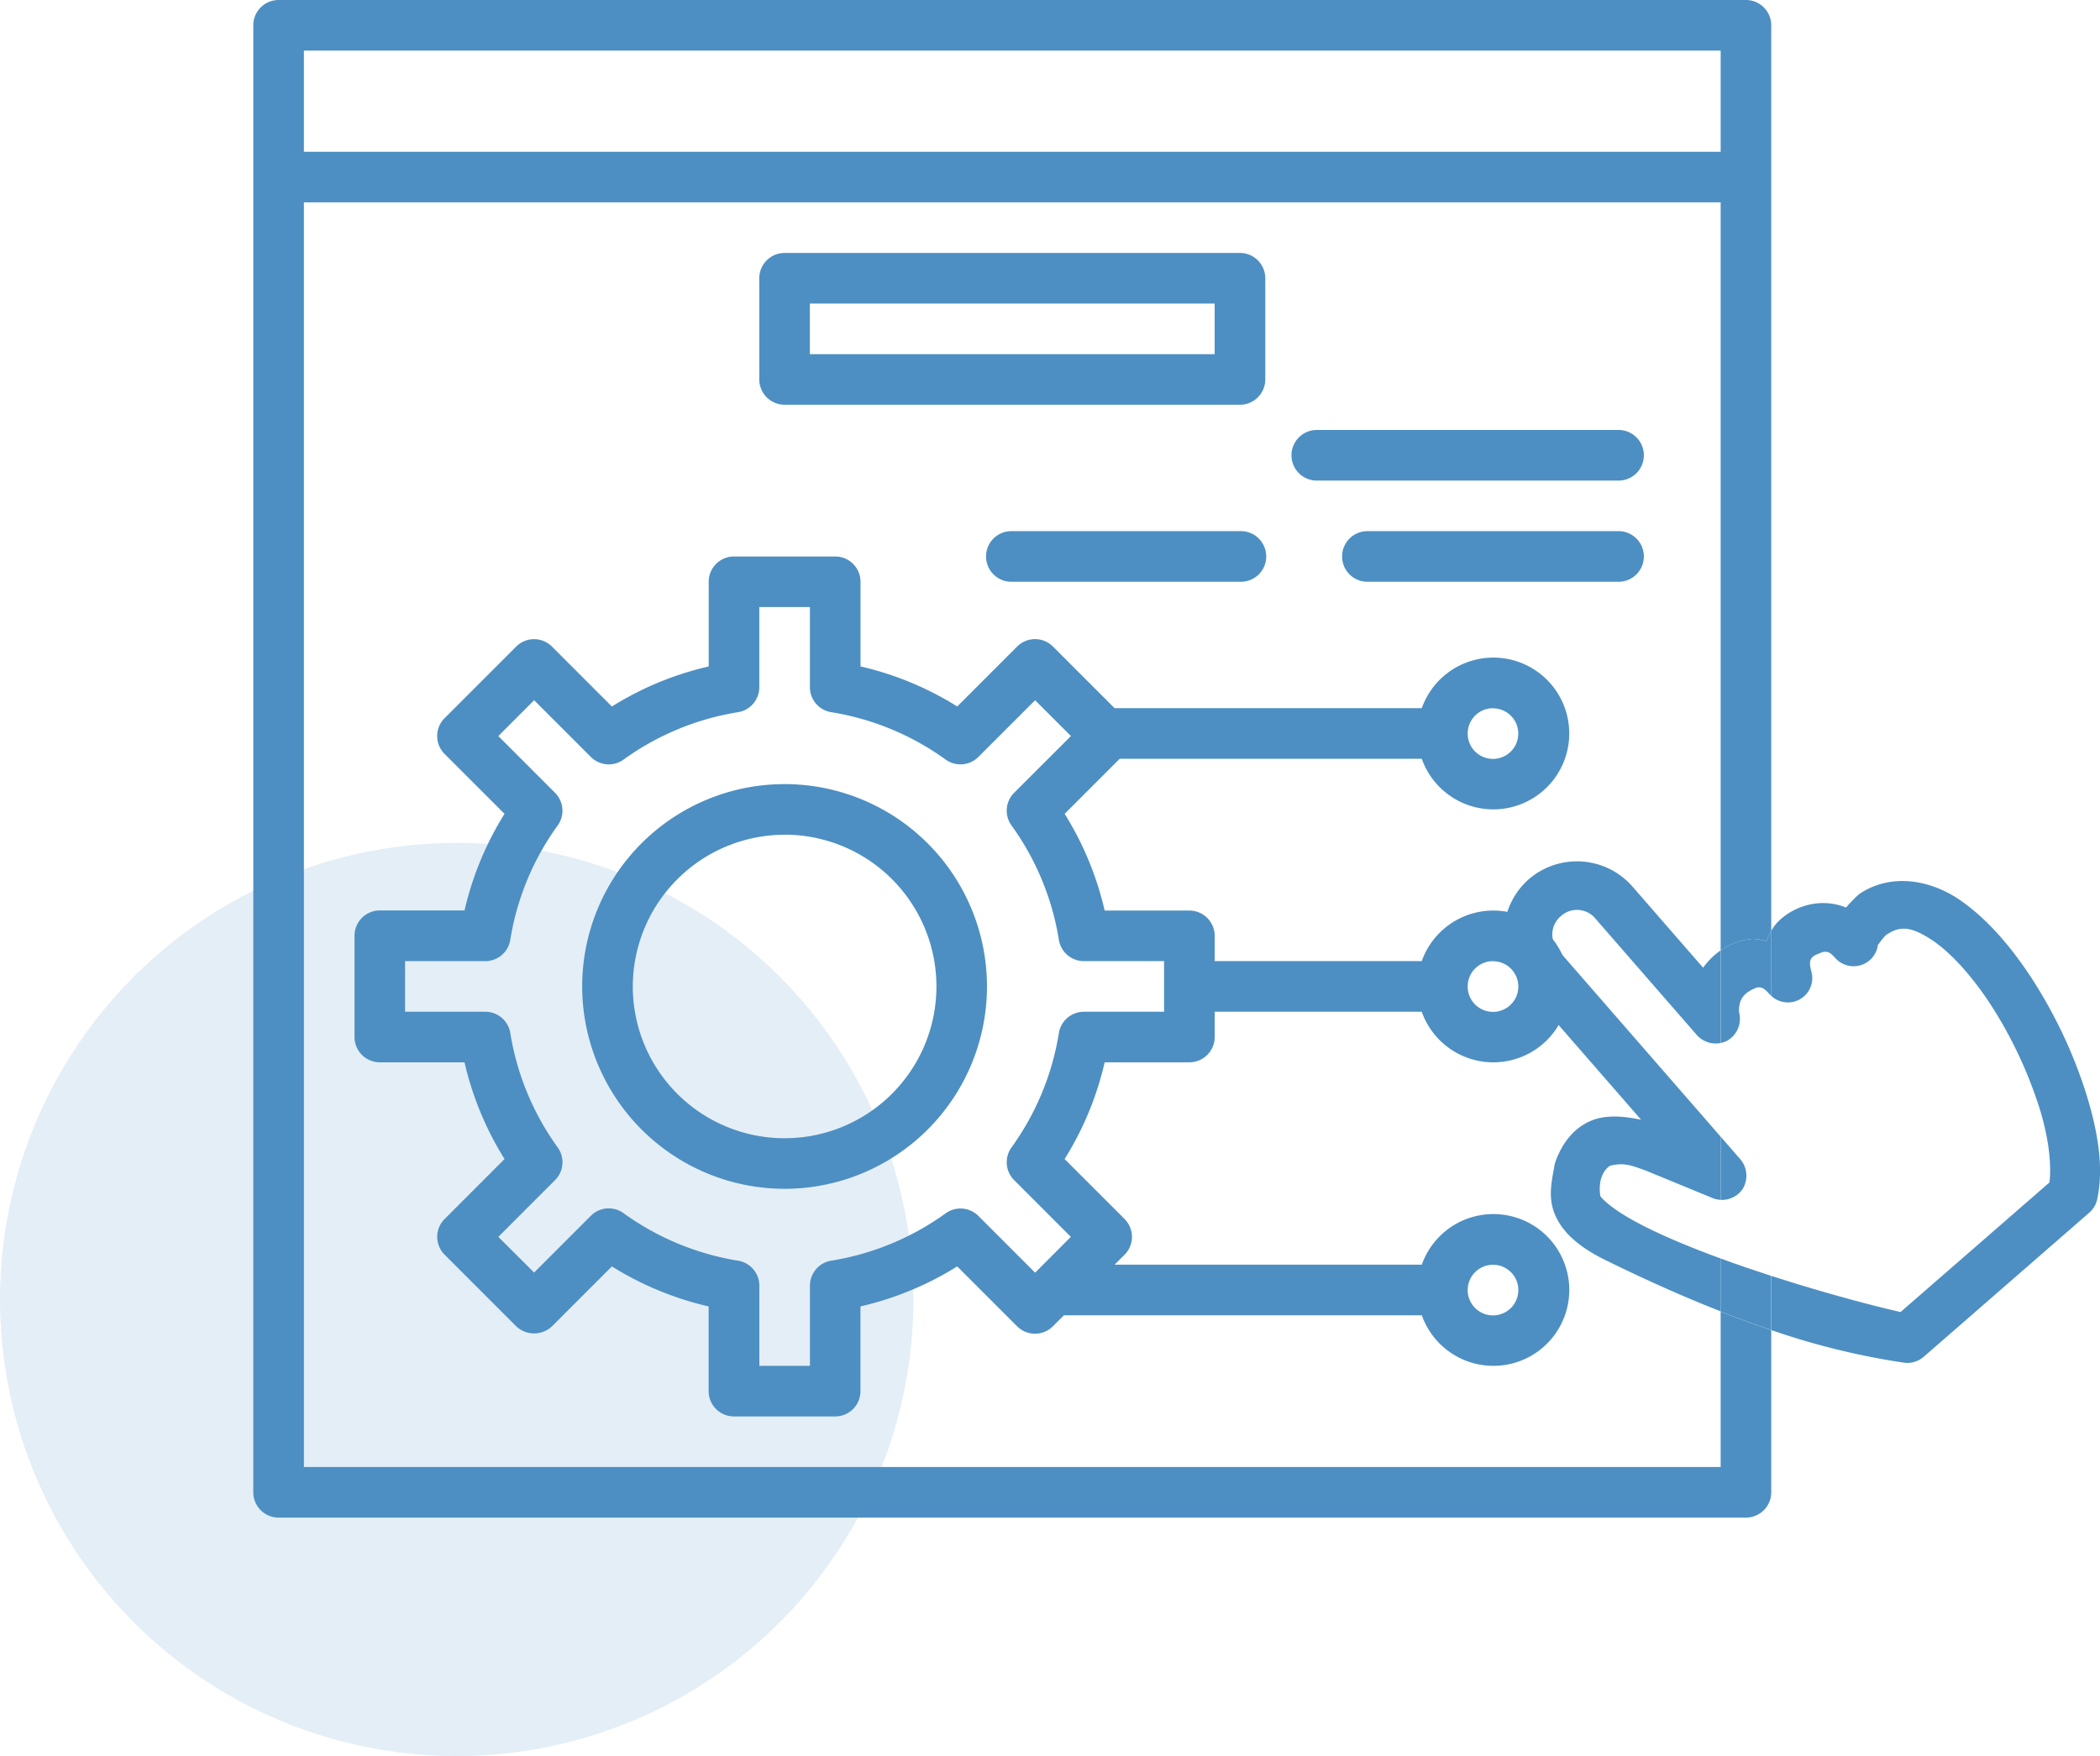
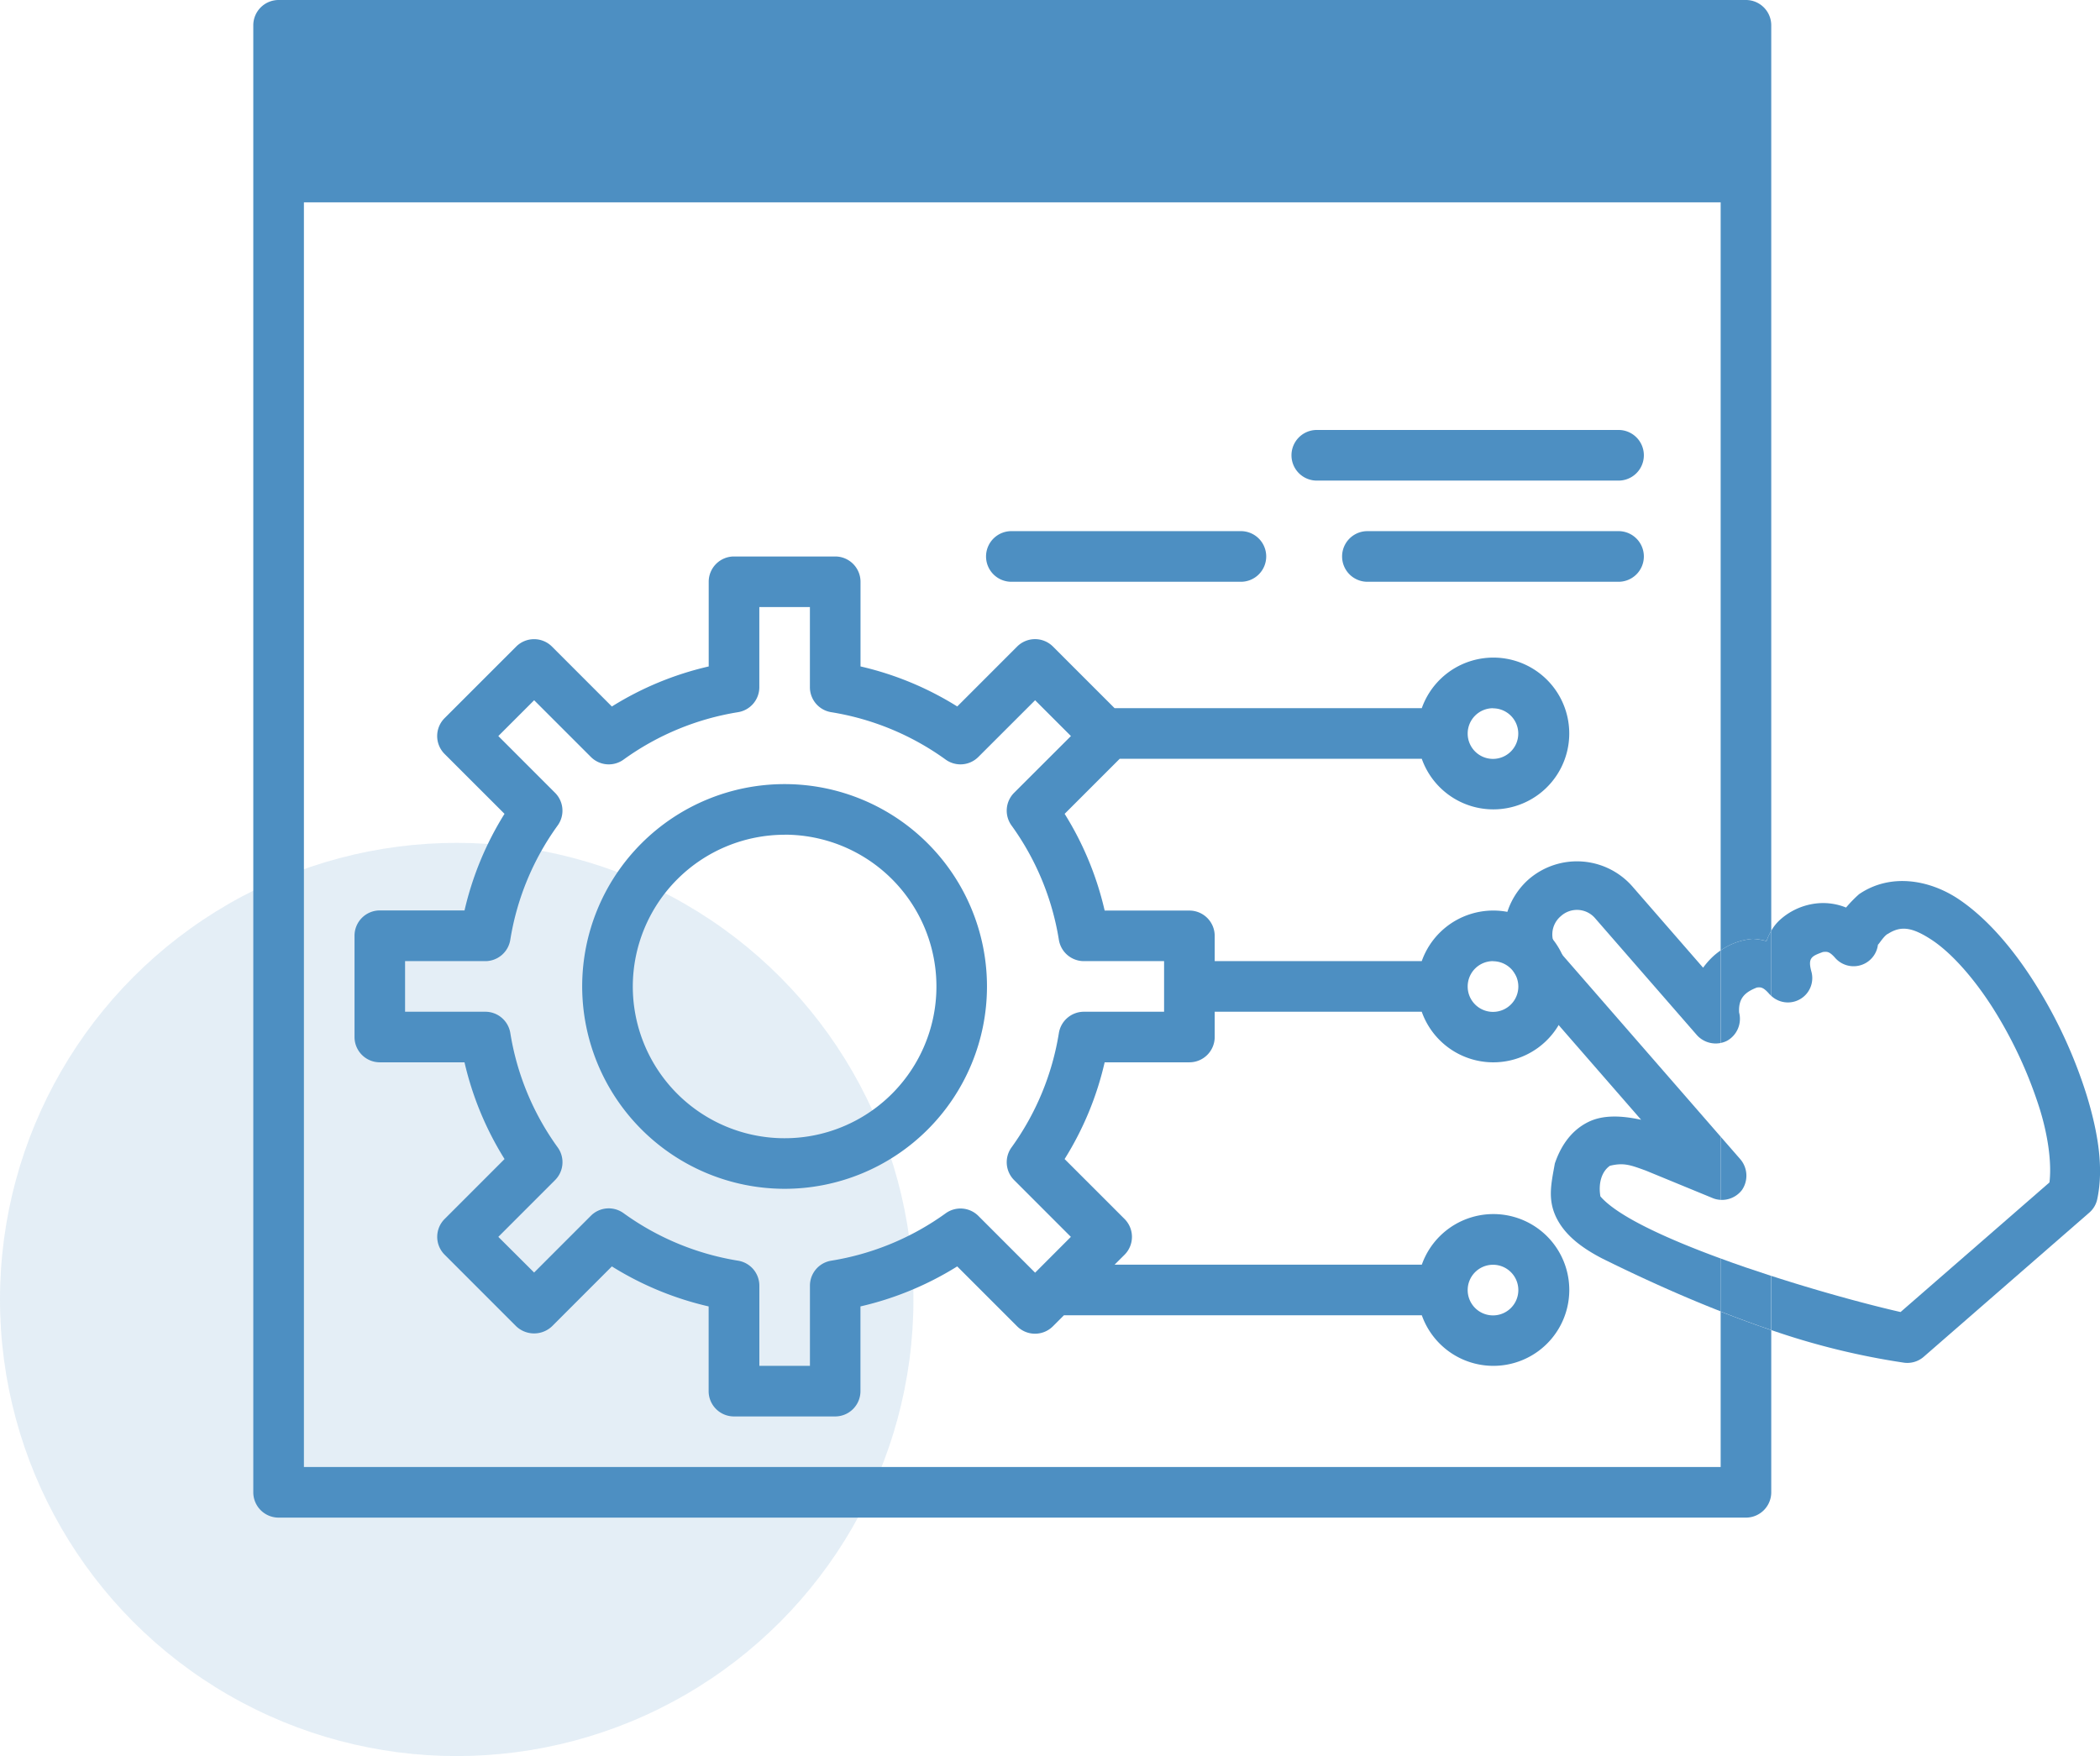
<svg xmlns="http://www.w3.org/2000/svg" id="Capa_1" data-name="Capa 1" viewBox="0 0 610.29 510.47">
  <defs>
    <style>.cls-1,.cls-2{fill:#4d8fc2;}.cls-1{isolation:isolate;opacity:0.15;}.cls-3{fill:none;}</style>
  </defs>
  <circle class="cls-1" cx="132.73" cy="377.74" r="132.73" />
  <path class="cls-2" d="M1670.55,663.15h24.62a92.11,92.11,0,0,0,11.64,28.12l-17.41,17.42a7.33,7.33,0,0,0,0,10.39l20.8,20.81a7.57,7.57,0,0,0,10.4,0L1738,722.48a92.08,92.08,0,0,0,28.12,11.63v24.63a7.36,7.36,0,0,0,7.36,7.35h29.41a7.35,7.35,0,0,0,7.35-7.35V734.11a92.08,92.08,0,0,0,28.12-11.63l17.41,17.41a7.36,7.36,0,0,0,10.4,0l3.21-3.21h104a22.06,22.06,0,1,0,0-14.71H1884.1l2.89-2.88a7.36,7.36,0,0,0,0-10.4l-17.42-17.42a91.51,91.51,0,0,0,11.64-28.12h24.62a7.36,7.36,0,0,0,7.36-7.35v-7.35h60.17a22.06,22.06,0,1,0,0-14.71h-60.17v-7.35a7.36,7.36,0,0,0-7.36-7.35h-24.62a91.84,91.84,0,0,0-11.63-28.12l16-16h87.79a22.06,22.06,0,1,0,0-14.71H1884.1l-17.92-17.92a7.36,7.36,0,0,0-10.4,0l-17.41,17.42a91.8,91.8,0,0,0-28.11-11.64V523.46a7.36,7.36,0,0,0-7.36-7.35h-29.41a7.35,7.35,0,0,0-7.35,7.35v24.62A91.86,91.86,0,0,0,1738,559.72l-17.41-17.42a7.36,7.36,0,0,0-10.4,0l-20.81,20.81a7.36,7.36,0,0,0,0,10.4l17.42,17.41A91.86,91.86,0,0,0,1695.18,619h-24.62a7.35,7.35,0,0,0-7.35,7.35V655.8a7.35,7.35,0,0,0,7.35,7.35ZM1994.06,722a7.36,7.36,0,1,1-7.35,7.36A7.36,7.36,0,0,1,1994.06,722Zm0-88.23a7.36,7.36,0,1,1-7.35,7.36A7.36,7.36,0,0,1,1994.06,633.74Zm0-73.52a7.35,7.35,0,1,1-7.35,7.35A7.36,7.36,0,0,1,1994.06,560.22ZM1677.9,633.74h23.31a7.36,7.36,0,0,0,7.26-6.16,77.74,77.74,0,0,1,13.78-33.28,7.35,7.35,0,0,0-.77-9.5L1705,568.31l10.41-10.41,16.49,16.49a7.34,7.34,0,0,0,9.5.76,77.92,77.92,0,0,1,33.28-13.78,7.35,7.35,0,0,0,6.17-7.25V530.81h14.7v23.31a7.35,7.35,0,0,0,6.17,7.25A77.92,77.92,0,0,1,1835,575.15a7.35,7.35,0,0,0,9.5-.76L1861,557.9l10.41,10.41L1854.9,584.8a7.35,7.35,0,0,0-.76,9.5,77.85,77.85,0,0,1,13.77,33.28,7.37,7.37,0,0,0,7.26,6.16h23.31v14.71h-23.31a7.37,7.37,0,0,0-7.26,6.16,77.85,77.85,0,0,1-13.77,33.28,7.35,7.35,0,0,0,.76,9.5l16.49,16.5L1861,724.3l-16.49-16.5a7.35,7.35,0,0,0-9.5-.76,78,78,0,0,1-33.29,13.78,7.35,7.35,0,0,0-6.16,7.25v23.31h-14.7V728.07a7.35,7.35,0,0,0-6.16-7.25A78,78,0,0,1,1741.39,707a7.34,7.34,0,0,0-9.5.76l-16.49,16.5L1705,713.89l16.49-16.5a7.35,7.35,0,0,0,.77-9.5,77.74,77.74,0,0,1-13.78-33.28,7.36,7.36,0,0,0-7.26-6.16H1677.9Z" transform="translate(-1560.18 -354.35)" />
  <path class="cls-2" d="M1788.19,699.92a58.82,58.82,0,1,0-58.82-58.82A58.89,58.89,0,0,0,1788.19,699.92Zm0-102.94a44.12,44.12,0,1,1-44.11,44.12A44.17,44.17,0,0,1,1788.19,597Z" transform="translate(-1560.18 -354.35)" />
-   <path class="cls-2" d="M1788.19,472h132.34a7.36,7.36,0,0,0,7.36-7.35V435.23a7.36,7.36,0,0,0-7.36-7.35H1788.19a7.35,7.35,0,0,0-7.35,7.35v29.41A7.35,7.35,0,0,0,1788.19,472Zm7.35-29.41h117.64v14.71H1795.54Z" transform="translate(-1560.18 -354.35)" />
  <path class="cls-2" d="M1942.59,494.05h88.23a7.36,7.36,0,0,0,0-14.71h-88.23a7.36,7.36,0,0,0,0,14.71Z" transform="translate(-1560.18 -354.35)" />
  <path class="cls-2" d="M2030.82,508.75H1957.3a7.36,7.36,0,0,0,0,14.71h73.52a7.36,7.36,0,0,0,0-14.71Z" transform="translate(-1560.18 -354.35)" />
  <path class="cls-2" d="M1920.53,508.75h-66.16a7.36,7.36,0,1,0,0,14.71h66.16a7.36,7.36,0,1,0,0-14.71Z" transform="translate(-1560.18 -354.35)" />
  <path class="cls-3" d="M2057.93,702.64l-19.44-8c-4.37-1.58-6.36-2.44-10.45-1.4-2.48,1.73-3.39,5.24-2.76,8.89,4.88,5.7,19,12.21,35,18.06v-17A6.73,6.73,0,0,1,2057.93,702.64Z" transform="translate(-1560.18 -354.35)" />
  <rect class="cls-3" x="88.32" y="14.7" width="411.73" height="29.41" />
  <path class="cls-3" d="M2012.42,708.2c-2.57-5.35-1.43-10-.39-15.66,1.39-4.07,4.11-9.35,9.86-12.12,4.21-2,9.46-1.82,15.21-.58L2002.39,640a21.42,21.42,0,0,1,2.08-30.07h0a21.43,21.43,0,0,1,30.07,2.08l20.61,23.67a21.89,21.89,0,0,1,3.19-3.55,20.72,20.72,0,0,1,1.88-1.46V413.17H1648.5V780.79h411.73v-45.2c-11.52-4.52-23-9.74-34.37-15.34C2019.48,716.9,2014.85,713.24,2012.42,708.2Z" transform="translate(-1560.18 -354.35)" />
  <path class="cls-3" d="M2112.46,735.74l43.27-37.67c.61-4.9-.11-12.52-2.78-21.23a125.88,125.88,0,0,0-13.42-29.16c-5.67-9-12.32-16.44-18.07-20.19-5.54-3.62-8.82-4.1-12.57-1.71-1.12.44-2.79,3.22-2.95,3.16a7.13,7.13,0,0,1-12.39,3.91c-1.75-2-2.42-1.88-3.6-1.77-3.25,1.21-4.47,1.65-3.34,5.75a7.08,7.08,0,0,1-11.68,7v81.41C2089.44,730,2103.65,733.78,2112.46,735.74Z" transform="translate(-1560.18 -354.35)" />
  <path class="cls-3" d="M2053.38,655.26l-29.55-33.94a6.94,6.94,0,0,0-10-.69h0a6.94,6.94,0,0,0-.69,10l47.12,54.12V657.52A7.38,7.38,0,0,1,2053.38,655.26Z" transform="translate(-1560.18 -354.35)" />
-   <path class="cls-2" d="M2060.23,780.79H1648.5V413.17h411.73V630.64a18.93,18.93,0,0,1,9.31-3.38,18.26,18.26,0,0,1,4,.64,20.26,20.26,0,0,1,1.39-3V361.71a7.36,7.36,0,0,0-7.35-7.36H1641.14a7.36,7.36,0,0,0-7.35,7.36V788.14a7.36,7.36,0,0,0,7.35,7.36h426.44a7.36,7.36,0,0,0,7.35-7.36V741c-4.88-1.65-9.79-3.46-14.7-5.39ZM1648.5,369.06h411.73v29.41H1648.5Z" transform="translate(-1560.18 -354.35)" />
+   <path class="cls-2" d="M2060.23,780.79H1648.5V413.17h411.73V630.64a18.93,18.93,0,0,1,9.31-3.38,18.26,18.26,0,0,1,4,.64,20.26,20.26,0,0,1,1.39-3V361.71a7.36,7.36,0,0,0-7.35-7.36H1641.14a7.36,7.36,0,0,0-7.35,7.36V788.14a7.36,7.36,0,0,0,7.35,7.36h426.44a7.36,7.36,0,0,0,7.35-7.36V741c-4.88-1.65-9.79-3.46-14.7-5.39ZM1648.5,369.06v29.41H1648.5Z" transform="translate(-1560.18 -354.35)" />
  <path class="cls-2" d="M2166.57,672.63a138.78,138.78,0,0,0-15.07-32.52c-6.39-10.12-14-19-22.33-24.53-8.51-5.59-19.74-7.44-28.72-1.3a37,37,0,0,0-3.78,3.88,17.76,17.76,0,0,0-8.15-1.24,18.92,18.92,0,0,0-11.09,4.85,12.76,12.76,0,0,0-2.5,3.15v18.91a7.08,7.08,0,0,0,11.68-7c-1.13-4.1.09-4.54,3.34-5.75,1.18-.11,1.85-.24,3.6,1.77a7.13,7.13,0,0,0,12.39-3.91c.16.06,1.83-2.72,2.95-3.16,3.75-2.39,7-1.91,12.57,1.71,5.75,3.75,12.4,11.2,18.07,20.19A125.88,125.88,0,0,1,2153,676.84c2.67,8.71,3.39,16.33,2.78,21.23l-43.27,37.67c-8.81-2-23-5.79-37.53-10.5V741a213.91,213.91,0,0,0,38.57,9.47,7.23,7.23,0,0,0,5.62-1.66l48.23-42a7.12,7.12,0,0,0,2.26-3.83C2171.6,693.94,2169.93,683.58,2166.57,672.63Z" transform="translate(-1560.18 -354.35)" />
  <path class="cls-2" d="M2025.28,702.12c-.63-3.65.28-7.16,2.76-8.89,4.09-1,6.08-.18,10.45,1.4l19.44,8a6.73,6.73,0,0,0,2.3.5V684.77l-47.12-54.12a6.94,6.94,0,0,1,.69-10h0a6.94,6.94,0,0,1,10,.69l29.55,33.94a7.38,7.38,0,0,0,6.85,2.26V630.64a20.72,20.72,0,0,0-1.88,1.46,21.89,21.89,0,0,0-3.19,3.55L2034.55,612a21.43,21.43,0,0,0-30.07-2.08h0a21.42,21.42,0,0,0-2.08,30.07l34.71,39.86c-5.75-1.24-11-1.44-15.21.58-5.75,2.77-8.47,8.05-9.86,12.12-1,5.64-2.18,10.31.39,15.66,2.43,5,7.06,8.7,13.44,12,11.32,5.6,22.85,10.82,34.37,15.34V720.18C2044.27,714.33,2030.16,707.82,2025.28,702.12Z" transform="translate(-1560.18 -354.35)" />
  <path class="cls-2" d="M2066.44,700.24a7.37,7.37,0,0,0-.44-8.85l-5.77-6.62v18.37A7.34,7.34,0,0,0,2066.44,700.24Z" transform="translate(-1560.18 -354.35)" />
  <path class="cls-2" d="M2069.54,627.26a18.93,18.93,0,0,0-9.31,3.38v26.88a6.56,6.56,0,0,0,1.91-.66,7.31,7.31,0,0,0,3.45-8.2c-.25-4.23,1.83-5.94,5.17-7.25,1-.1,1.76-.25,3.6,1.87.18.2.38.37.57.55V624.92a20.26,20.26,0,0,0-1.39,3A18.26,18.26,0,0,0,2069.54,627.26Z" transform="translate(-1560.18 -354.35)" />
  <path class="cls-2" d="M2060.23,720.18v15.41c4.91,1.93,9.82,3.74,14.7,5.39V725.24C2070,723.64,2065,721.94,2060.23,720.18Z" transform="translate(-1560.18 -354.35)" />
</svg>